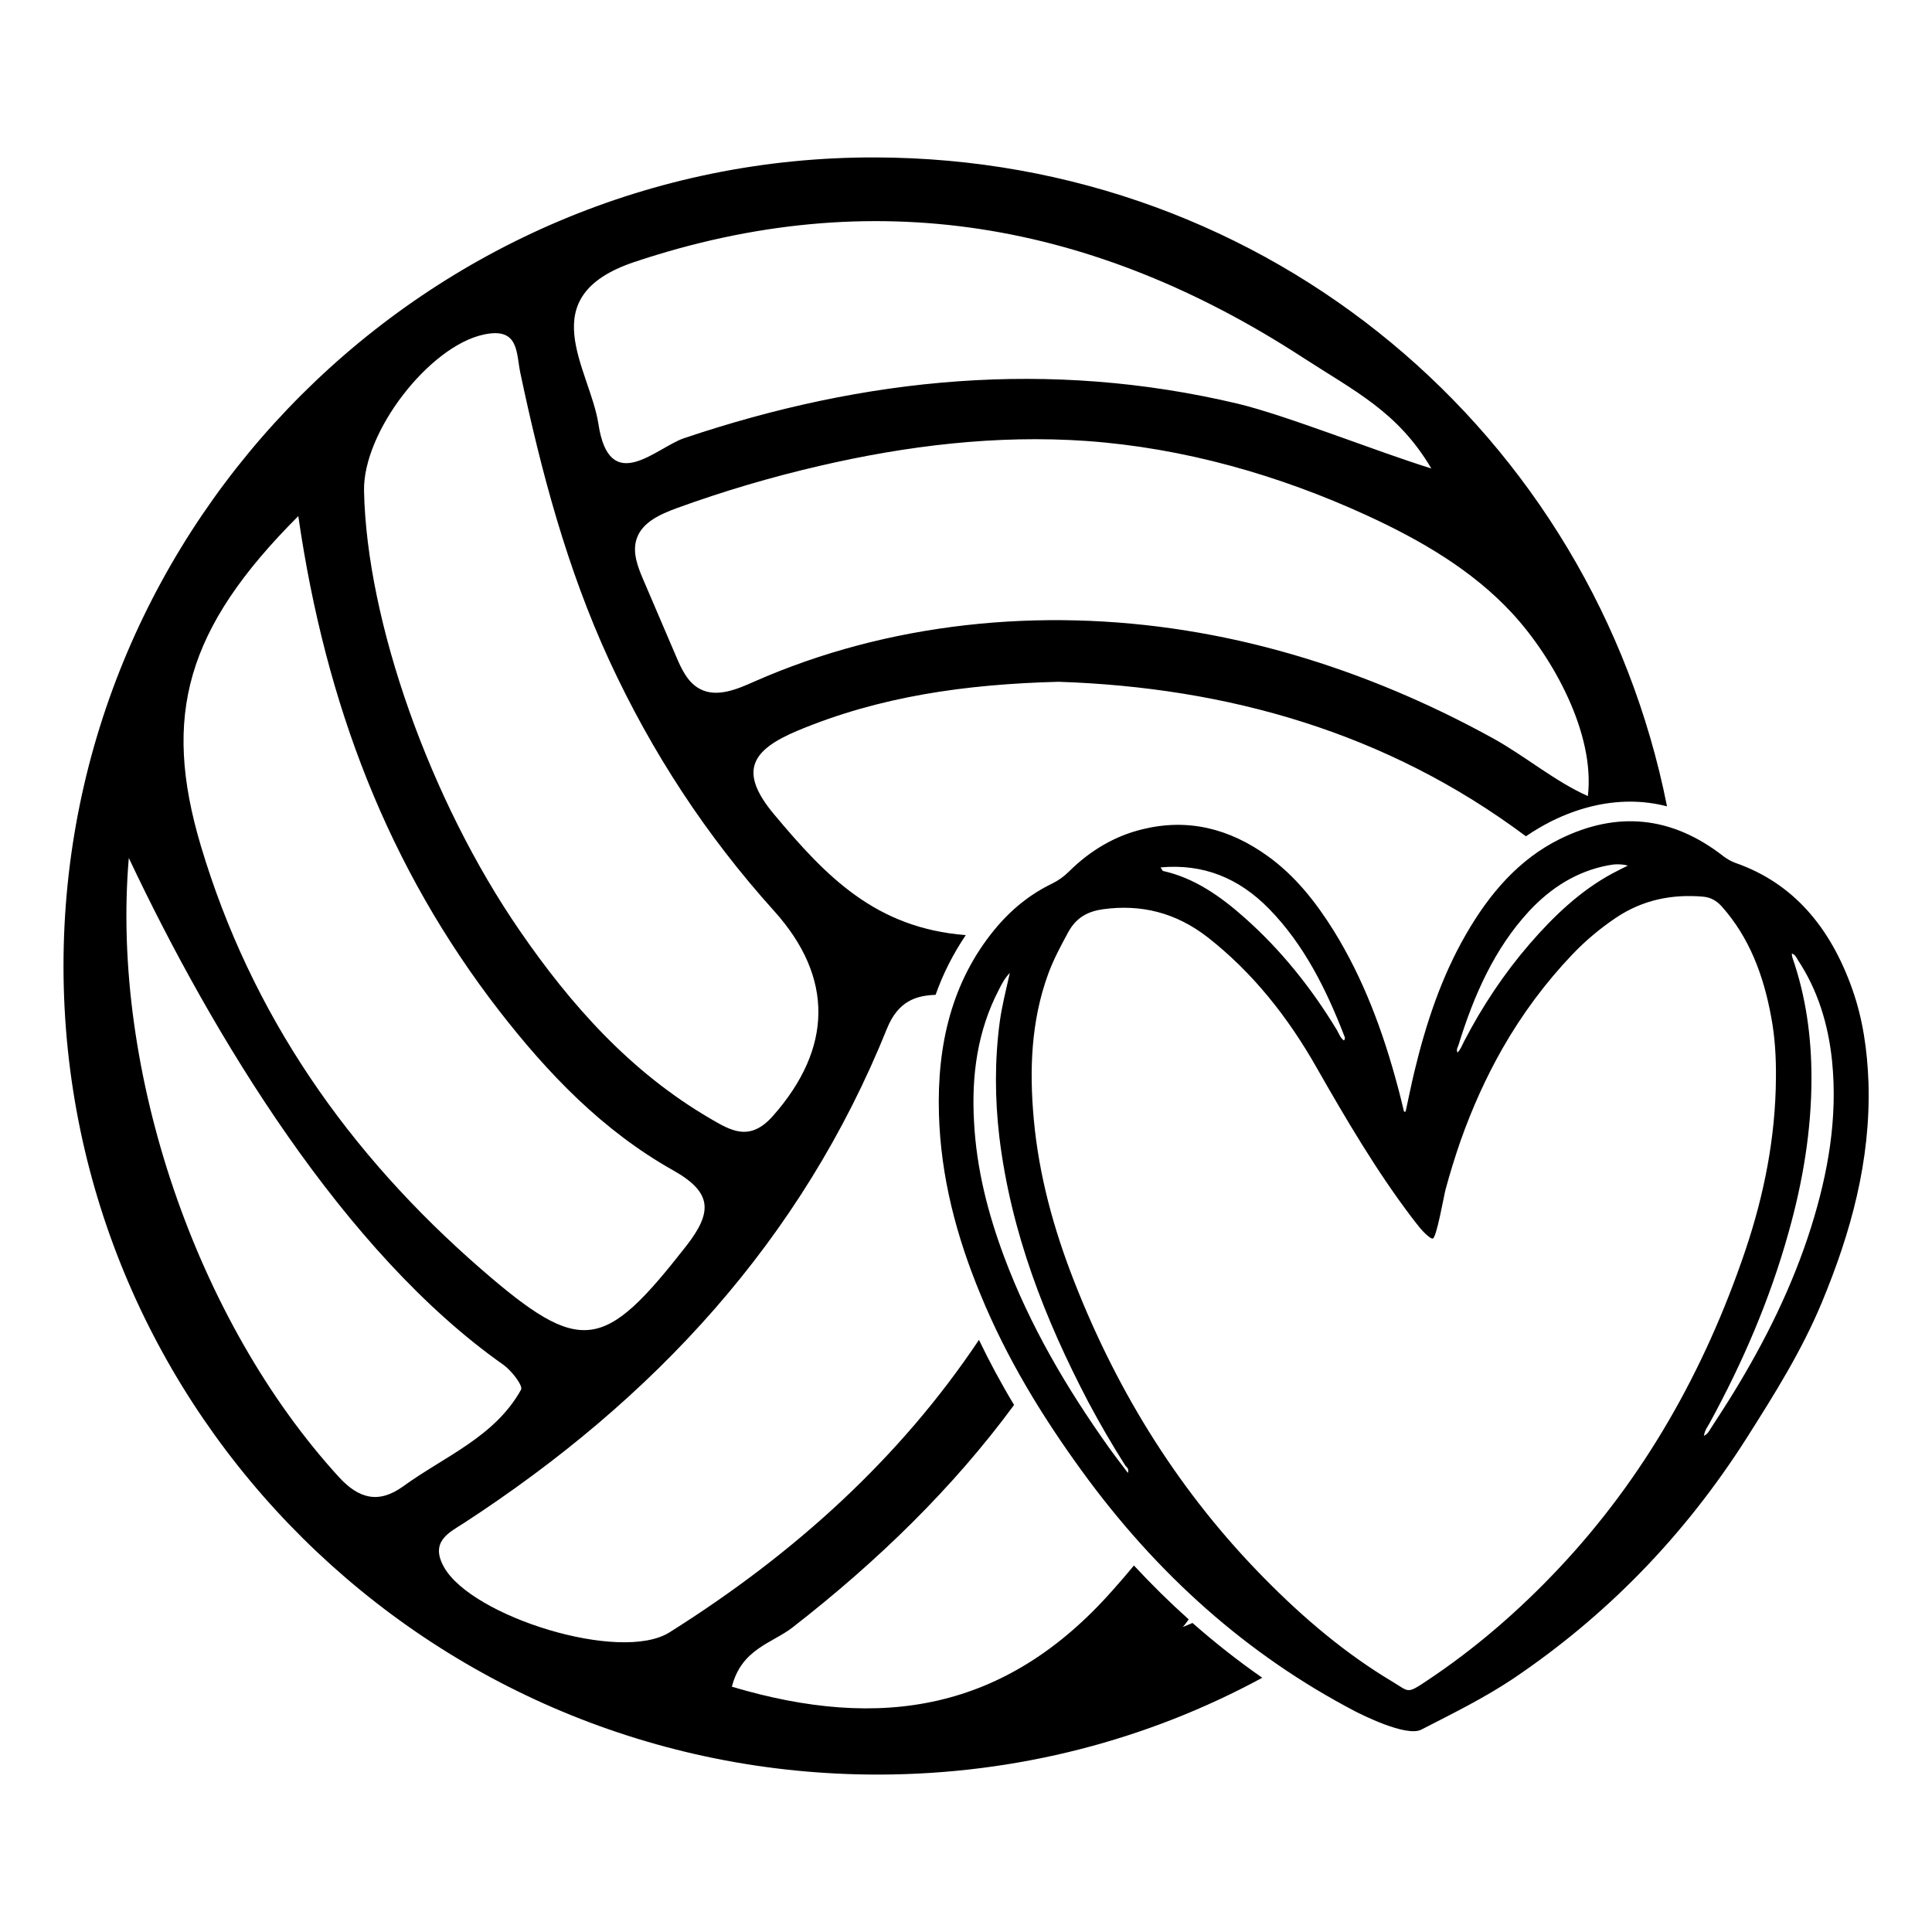
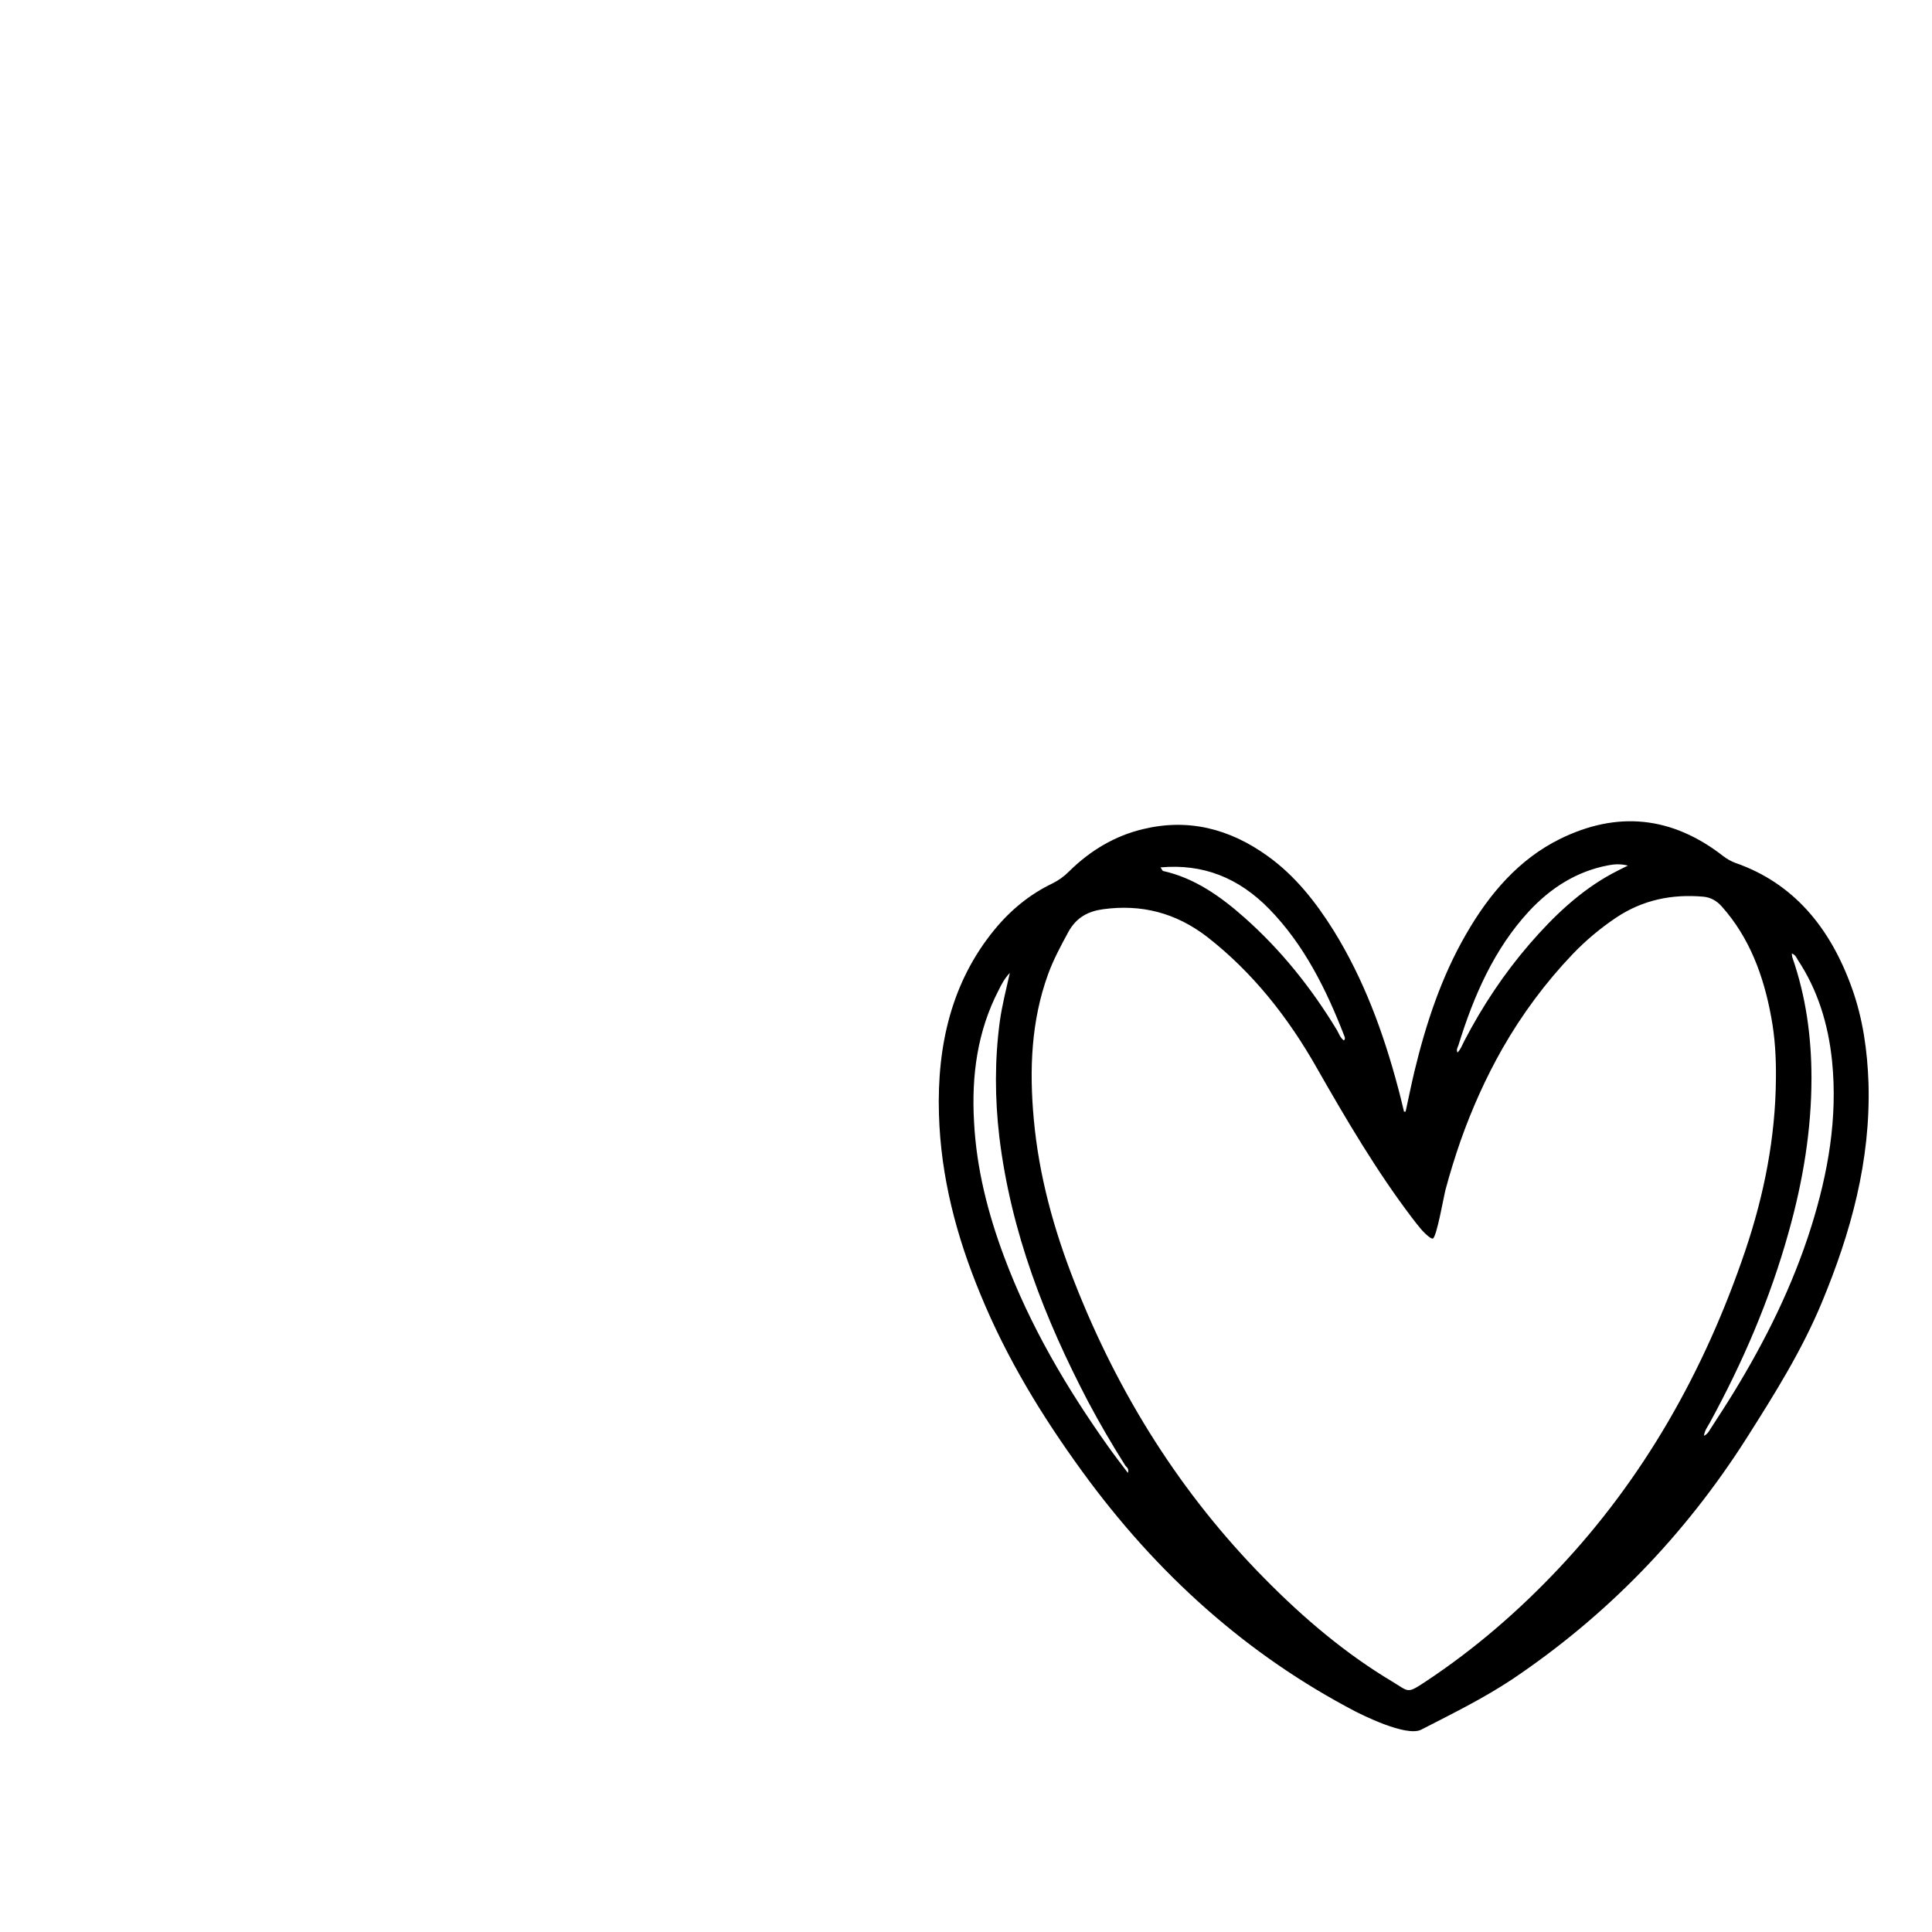
<svg xmlns="http://www.w3.org/2000/svg" version="1.1" id="Layer_1" x="0px" y="0px" viewBox="0 0 864 864" style="enable-background:new 0 0 864 864;" xml:space="preserve">
  <path d="M828.3,442.2c-9.8-27.6-26.4-47.3-52.2-56.3c-1.9-0.7-3.7-1.7-5.4-3c-23.1-18-47.5-20.3-73.1-7.7  c-18.2,9-31.5,24.3-42.1,42.8c-10.9,18.9-17.8,39.7-23,61.3c-1.4,5.9-2.6,11.9-3.9,17.8c-0.2,0-0.5,0-0.7,0.1  c-0.9-3.6-1.7-7.2-2.7-10.8c-6.6-24.9-15.4-48.6-28.7-70.1c-8.1-13-17.4-24.7-29.5-33.4c-17.2-12.4-35.7-17-55.9-12.1  c-12.5,3-23.5,9.5-33,18.9c-2.3,2.3-4.7,4-7.5,5.4c-10,4.8-18.6,11.8-25.9,20.7c-19.1,23.3-25.7,51.6-24.8,82.4  c0.8,28.3,7.9,54.9,18.5,80.5c11.8,28.8,27.6,54.6,45.4,79.1c33.6,46.3,74.1,82.4,122.4,107.6c1.8,0.9,22.6,11.6,29.4,8.1  c13.8-7.1,27.7-13.9,40.8-22.6c41.6-28,76.7-63.7,104.9-108.1c12.3-19.4,24.5-38.8,33.5-60.5c12.9-31.1,21.8-63.1,20.8-97.9  C835.1,469.8,833.1,455.7,828.3,442.2z M652.2,467.5c6.9-22.4,16.1-43.2,31.5-59.9c10-10.8,21.7-18,35.4-20.6  c2.9-0.6,5.8-0.7,8.9,0.1c-2.4,1.2-4.7,2.3-7.1,3.6c-14.2,7.7-26,18.9-36.9,31.5c-11.3,13.1-21,27.6-29.2,43.4  c-0.9,1.8-1.6,3.7-3,5.1C651.2,469.5,651.8,468.5,652.2,467.5z M567.6,406.5c15.5,15.9,25.5,35.8,33.7,57.1c0.2,0.5,0.3,1.1-0.3,1.7  c-1.5-1-2.2-3-3.1-4.6c-11.5-19-25.1-35.9-41.2-50.2c-10.9-9.7-22.6-17.9-36.6-21c-0.2-0.1-0.4-0.5-1.1-1.6  C538,386.2,553.9,392.5,567.6,406.5z M504.4,658.7c-3-4-5.9-7.7-8.6-11.5c-18.7-26.3-35.2-54.2-46.8-85.3  c-7.2-19.3-12.3-39.2-13.4-60.1c-1.2-20.8,1.5-40.7,11-59c1.3-2.6,2.6-5.2,5-7.7c-1.7,7.6-3.5,14.6-4.5,21.8  c-2.3,17.2-2.2,34.3-0.2,51.5c5.2,42.8,20.4,81.5,39.7,118.4c5.2,9.8,10.8,19.4,16.7,28.7C503.9,656.2,505,656.8,504.4,658.7z   M697,701.5c-18,19.1-37.6,36-59,50.2c-9,6-7.7,4.9-15.4,0.3c-20.9-12.5-39.7-28.4-57.2-46.2c-36.9-37.4-65.1-81.8-85-132.7  c-9.1-23.2-15.8-47.3-18.1-72.7c-2-22-1.2-43.8,6.4-64.7c2.4-6.6,5.7-12.7,9-18.8c3.7-6.8,9.1-9.4,15.7-10.3  c16.9-2.3,32.4,1.5,46.6,12.5c20.1,15.7,36,35.7,49,58.7c13,22.8,26.6,45.9,42.3,66.6c2.5,3.2,5.1,6.9,8.3,9.1  c0.3,0.2,0.7,0.4,1.1,0.4c1.7-0.1,5-19.1,5.7-21.7c2-7.5,4.3-14.9,6.8-22.1c5.1-14.4,11.3-28.2,18.7-41.2  c8.8-15.4,19.3-29.5,31.2-42c6-6.3,12.6-11.8,19.6-16.5c12.1-8.1,25.2-10.6,39-9.4c3.2,0.3,5.9,1.7,8.3,4.4  c12.3,13.8,18.7,30.8,22.1,49.5c1.7,9,2.2,18.2,2.1,27.4c-0.2,26.5-5.3,52-13.6,76.7C762.2,613.5,734.8,661.4,697,701.5z M810,548.6  c-8.4,26.7-20.6,51.1-34.8,74.3c-3.3,5.4-6.8,10.7-10.2,16c-0.7,1.1-1.3,2.4-3,3.2c0.4-2.6,1.7-4.1,2.6-5.8  c14.7-26.9,26.9-55.1,35.3-85.3c6.3-22.4,10.2-45.4,10.2-68.9c0-18.5-2.5-36.5-8.5-53.8c-0.2-0.5-0.2-1.1-0.3-1.9  c1.5,0.5,2.1,1.8,2.7,2.9c8.9,13.4,13.6,28.7,15.3,45.1C821.9,500,817.5,524.6,810,548.6z" />
-   <path d="M533.3,725.8c-1.4,0.6-2.9,1.2-4.3,1.8c0.9-1.1,1.8-2.2,2.6-3.4c-8.5-7.6-16.6-15.6-24.5-24.1c-3.2,3.9-6.5,7.7-9.9,11.5  c-47.5,53.5-103.2,62.6-169.9,42.7c4.3-16.9,17.9-19.4,27-26.4c38.2-29.7,71.9-62.5,99.2-99.6c-5.9-9.8-11.1-19.5-15.7-29.1  c-35.2,52.7-82.4,95.6-138.4,130.8c-21.9,13.8-88.3-7-100.8-29.1c-6.5-11.5,2.2-15.5,8.9-19.8c84.8-55.2,151-126.3,189.2-221.2  c5-12.3,13.1-14.7,21.7-15c3.4-9.6,7.9-18.4,13.5-26.7c-40.3-3.2-62.3-26-85.8-54.1c-16.1-19.3-9.9-28.7,10.5-37.3  c36.6-15.3,74.8-20.8,116.8-21.9c75.2,2.5,146.7,22.5,209,69.1c3.6-2.5,7.4-4.7,11.3-6.7c11.9-5.9,23.8-8.8,35.3-8.8  c5.6,0,11.1,0.7,16.5,2.1C712.4,194.2,567.7,70.8,391.4,70.4c-199.8-0.5-363.4,162.8-363,362.3C28.8,632.1,192.2,793.9,393,793.6  c62.2-0.1,120.6-15.7,171.5-43.3C553.7,742.8,543.3,734.6,533.3,725.8z M676.3,274.3c18.2,19.7,37.1,53.8,33.8,81.7  c-14.5-6.4-28.1-17.9-42.2-25.7c-14.3-7.9-28.9-15-43.9-21.3c-30-12.6-61.4-21.9-93.5-27c-65-10.4-133.2-3.7-193.4,22.9  c-7.6,3.4-16.5,7.1-23.9,3.3c-5.6-2.8-8.5-9.1-10.9-14.8c-4.9-11.4-9.7-22.7-14.6-34.1c-2.5-5.8-5-12.3-3-18.3  c2.4-7.4,10.5-11,17.8-13.7c20.9-7.6,42.2-13.9,63.8-18.9c39.1-9.1,79.4-14,119.5-11.2c43.5,3.1,86.1,15.2,125.7,33.4  C635.2,241.5,658.5,255,676.3,274.3z M283.6,117.2c106.9-35.8,205.9-17.8,298.9,42.6c23.4,15.2,42.6,24.3,57.6,49.7  c-24.3-7.5-64.9-23.8-86.7-29c-84-19.9-166.3-11.9-247.6,15.5c-12.3,4.2-33.3,26.2-38.2-6.5C263.7,164.7,237.5,132.7,283.6,117.2z   M216.4,149.6c15.8-3.4,14.4,8.2,16.3,17.2c9.3,44,20.8,87.3,39.7,128.4c19,41.2,43.5,78.6,73.8,112.2c26.9,29.9,26,61.5-0.4,91.5  c-10.5,12-19,6.7-28.4,1.2c-35.4-20.7-62-50.5-84.9-83.8C192.3,358,164,277.9,162.8,219.6C162.2,193.1,192.1,154.7,216.4,149.6z   M133.4,230.8c12.2,84.3,40.3,157.3,89.9,221.3c21.8,28.1,46.3,53.6,77.6,71.2c17.4,9.8,18.1,18.4,6,33.9  c-36.9,47.2-46.9,49.3-91.8,10.3C155.9,516,112.4,454,89.8,378.2C72.5,320.1,83.1,281.1,133.4,230.8z M151.7,660.7  C87.9,591,49.5,479.1,57.6,383.7c37.5,79.4,96.2,176.5,167.6,226.7c3.6,2.6,8.8,9.3,7.8,11.1c-11.8,21.2-34.3,29.8-52.7,43.2  C169.2,672.7,160.4,670.1,151.7,660.7z" />
</svg>